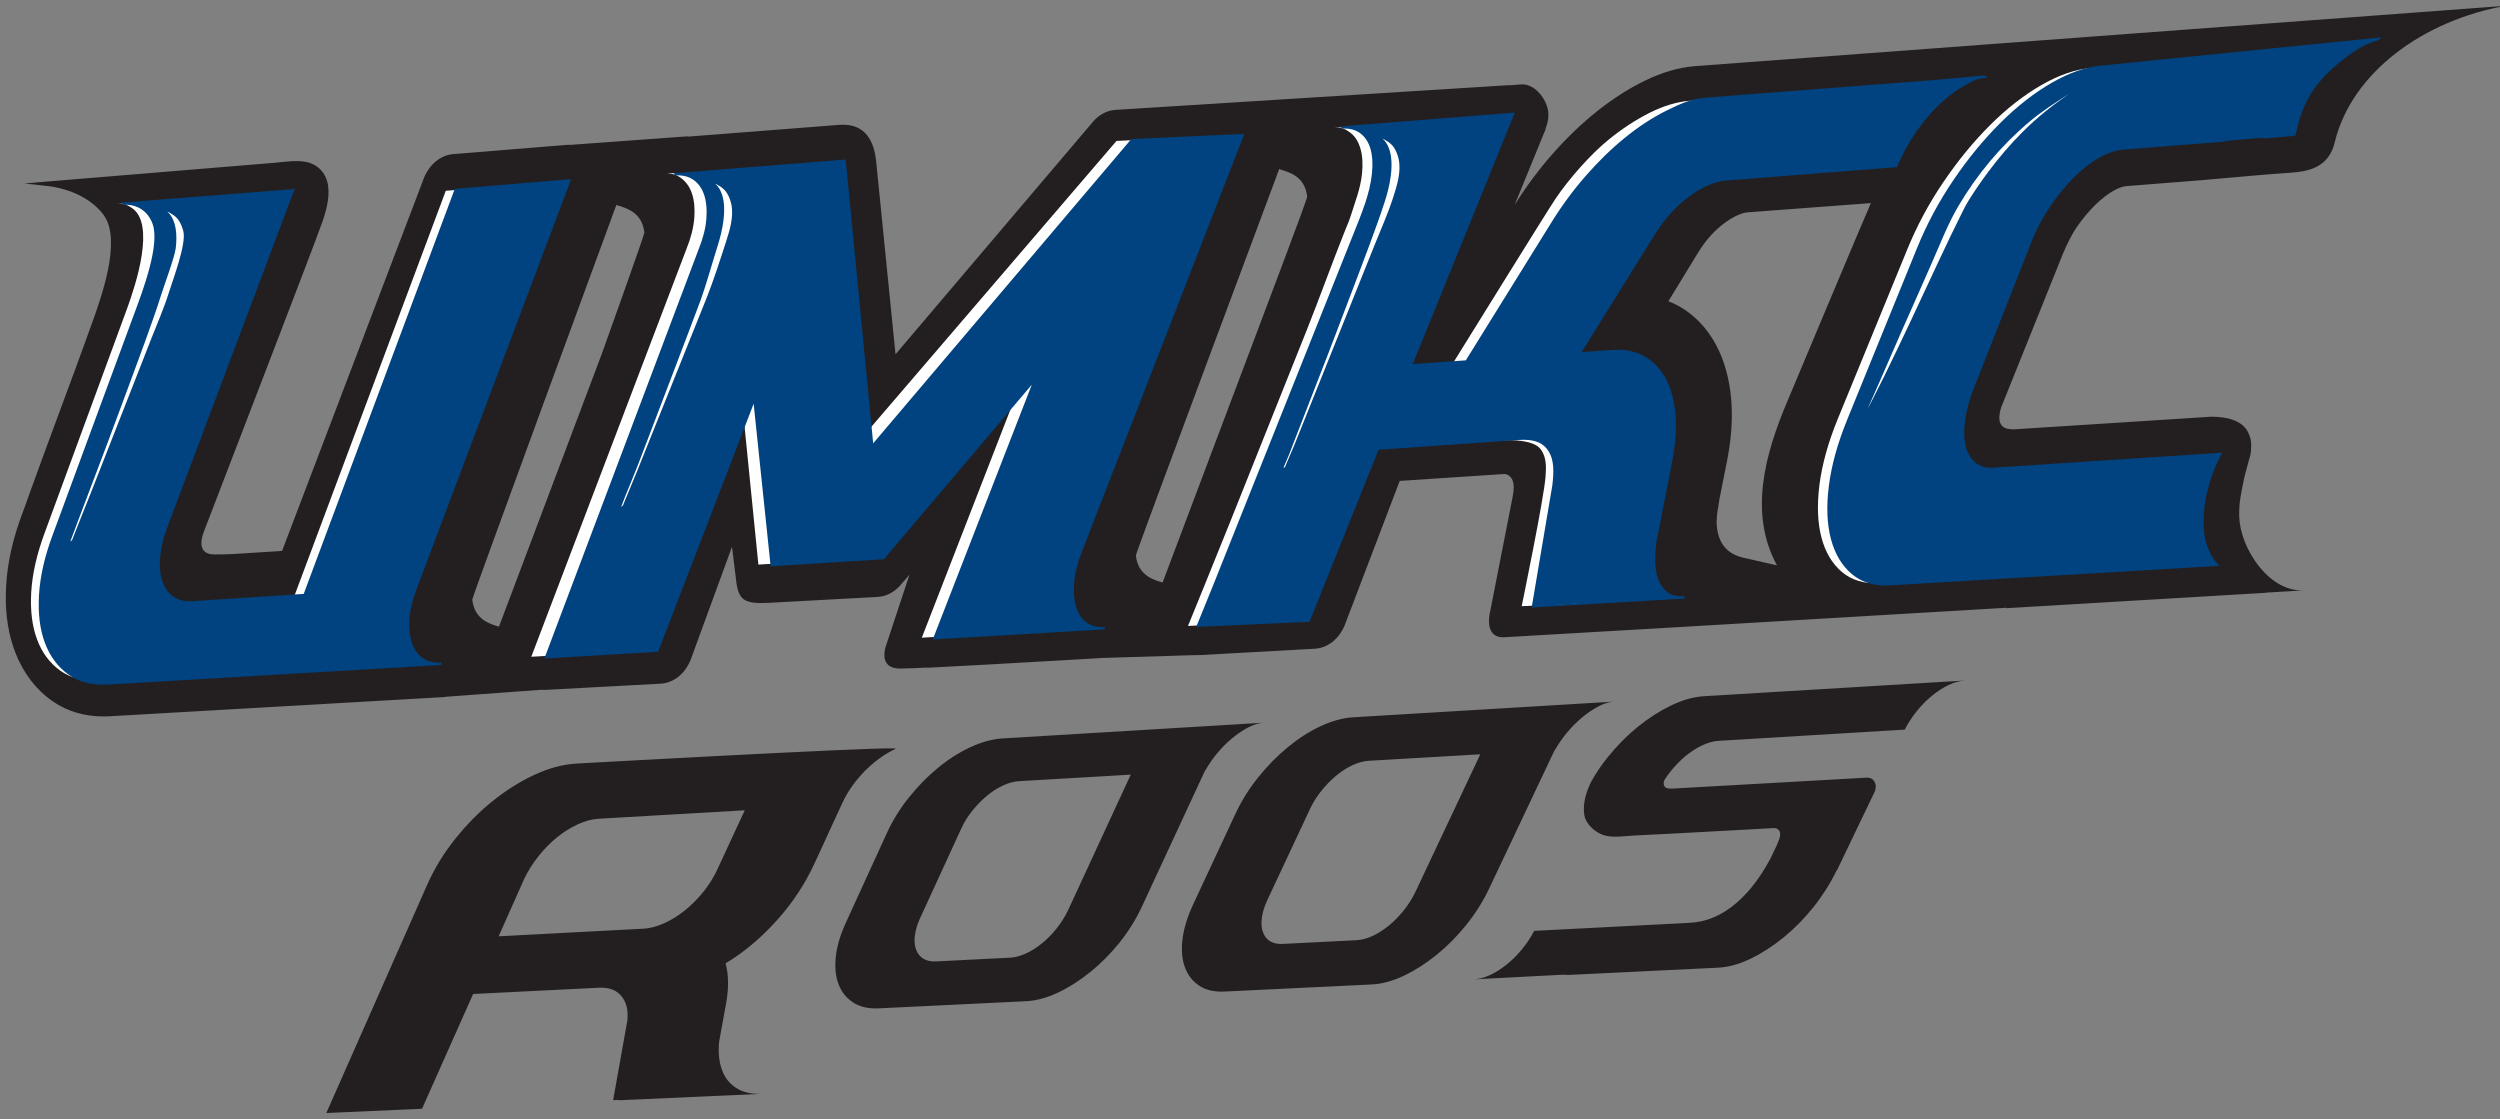
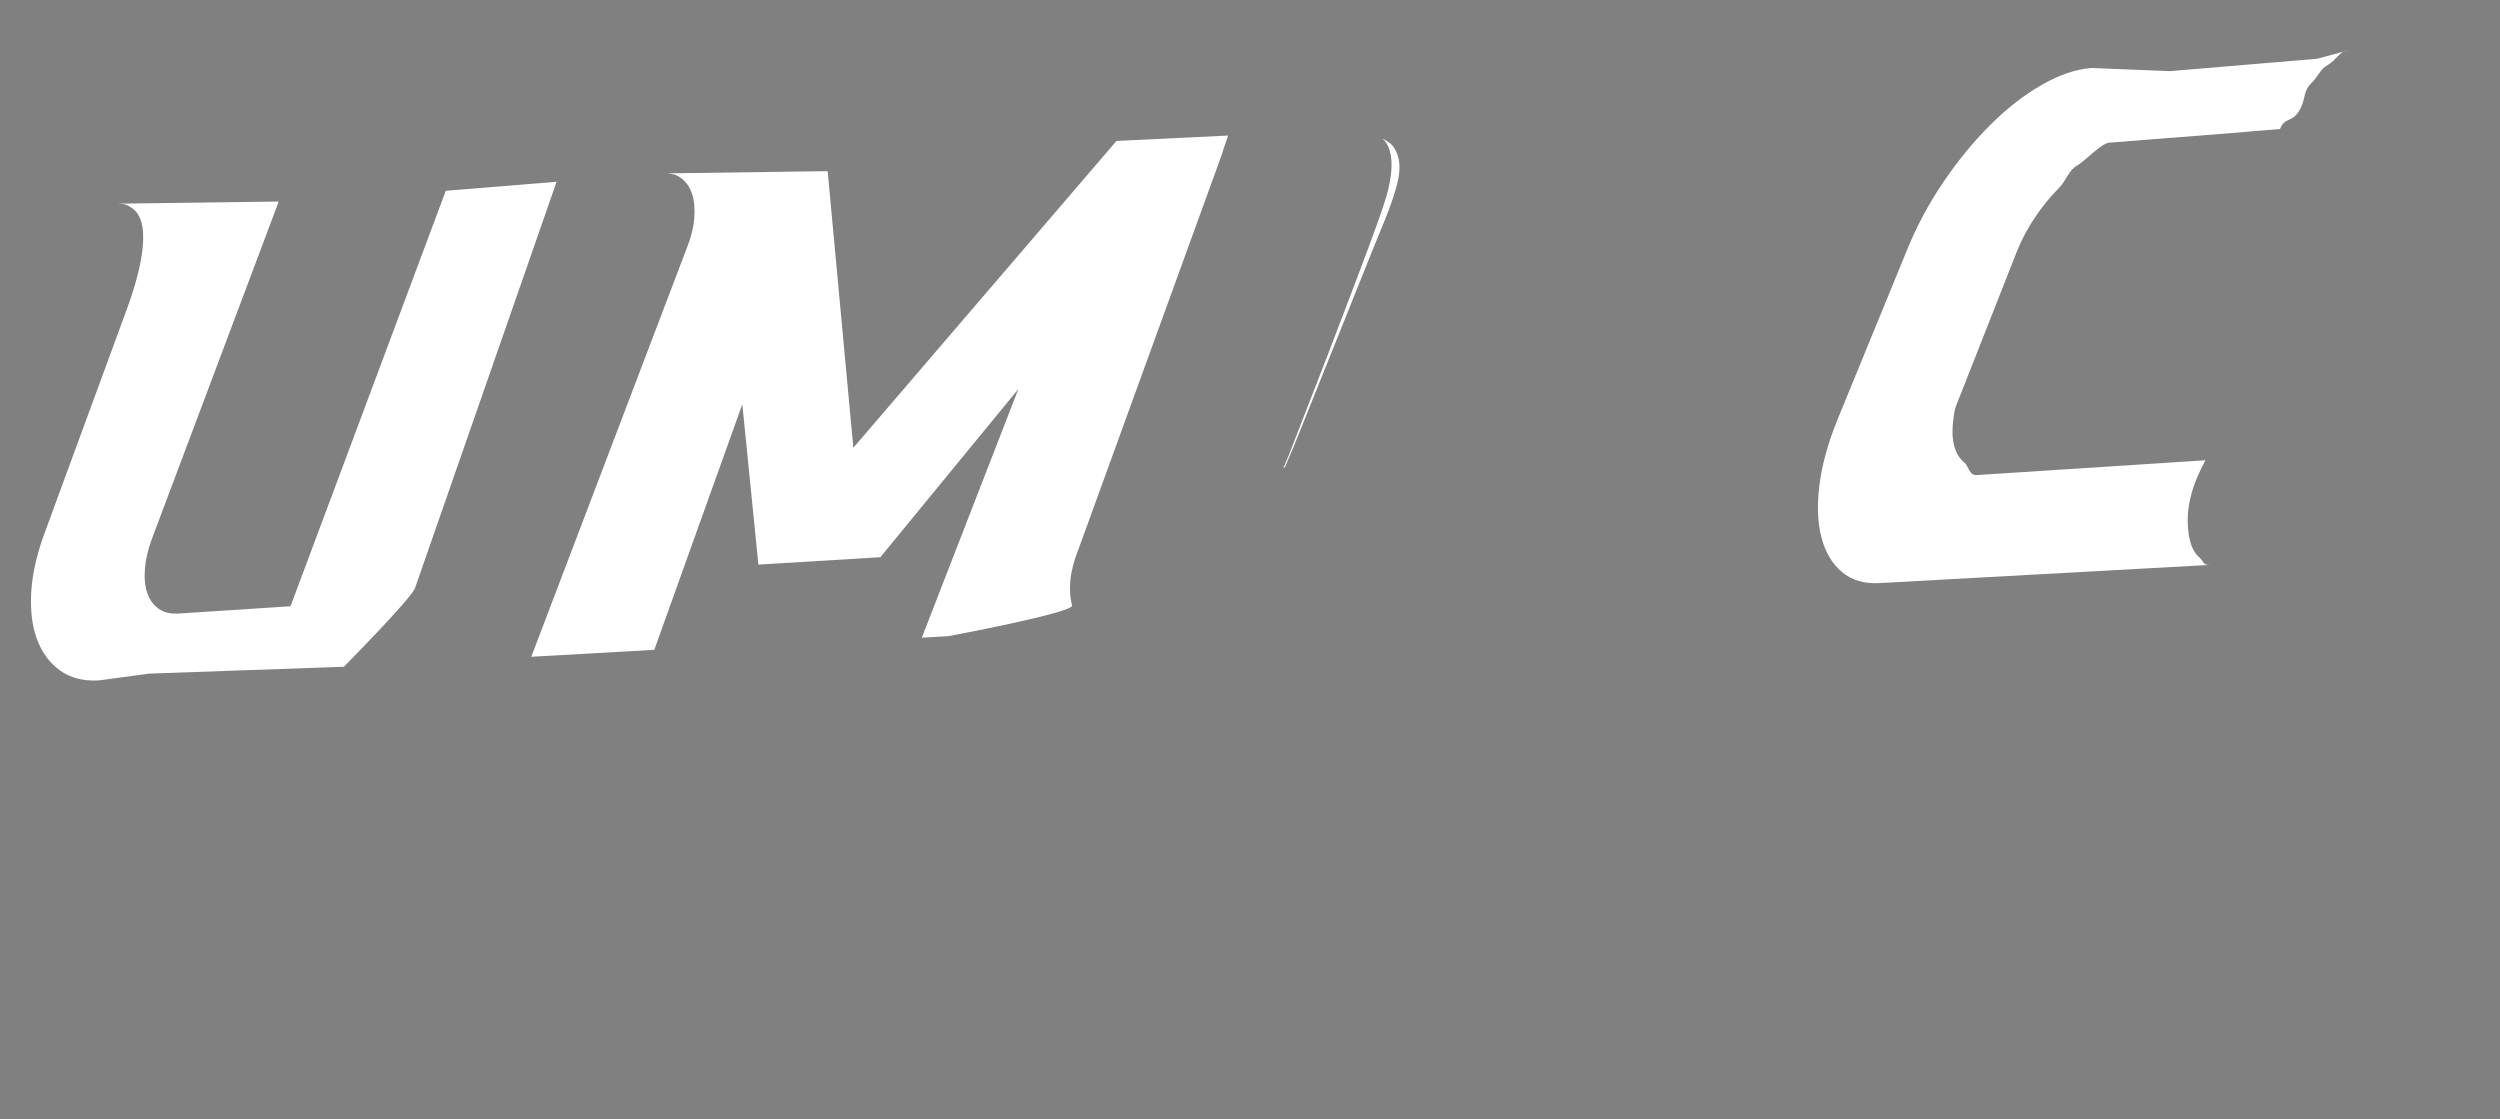
<svg xmlns="http://www.w3.org/2000/svg" xml:space="preserve" height="95.78" viewBox="0 0 213.991 95.78" width="213.99" version="1.1">
  <rect x="0" y="0" width="213.991" height="95.78" fill="#808080" stroke="none" />
  <g transform="matrix(1.25 0 0 -1.25 -382.45 547.75)">
    <g style="" transform="translate(-.203 -.406)">
-       <path d="m214.75 0.986-69.4 5.166c-1.451 0.116-2.893 0.559-4.314 1.252-1.377 0.674-2.724 1.536-4.039 2.58-1.314 1.042-2.575 2.249-3.781 3.606-1.212 1.367-2.319 2.849-3.314 4.441l2.65-6.479-0.016-0.021c0.245-0.63 0.37-1.286 0.117-2-0.32-0.906-1.132-1.804-2.07-1.816-0.075-0.001-0.152 0.004-0.234 0.01l-0.918 0.072-0.012-0.016-33.723 2.119c-0.703 0.056-1.364 0.409-1.871 0.996l-16.918 19.922-1.656-16.506c-0.189-1.794-0.945-3.187-2.918-3.141-0.075 0.001-0.152 0-0.234 0.008l-12.99 1.01 0.006-0.029-10.033 0.732c-0.035-0.001-0.073-0.004-0.111-0.004-0.068-0.003-0.139 0.002-0.217 0.008l-9.709 0.787c-1.087 0.091-2.056 0.891-2.518 2.084l-12.129 31.883-4.168 0.264c-0.42 0.019-0.953 0.035-1.596 0.037-1.846 0.01-0.9-2.002-0.9-2.002l-0.01 0.002c2.433-6.379 9.524-24.7 10.16-26.572 0.349-1.028 0.678-2.303 0.367-3.387-0.26-0.91-0.966-1.48-1.803-1.639-0.895-0.168-1.826-0.001-2.723 0.076-1.704 0.136-18.864 1.549-19.963 1.647-0.475 0.041-0.948 0.084-1.422 0.127-0.018 0.001 1.442 0.136 2.141 0.232 2.185 0.301 3.81 1.308 4.656 2.477 1.546 2.135-0.196 6.975-0.996 9.211-1.814 5.062-3.634 9.807-5.451 14.867-0.161 0.45-0.309 0.91-0.486 1.353-0.791 2.08-1.297 4.152-1.422 6.229-0.018 0.271-0.028 0.548-0.031 0.828-0.001 0.021 0 0.033 0 0.033-0.022 1.69 0.215 3.361 0.805 4.885 0.662 1.752 1.795 3.232 3.188 4.189 1.286 0.9 2.755 1.289 4.236 1.309h0.018c0.233 0.004 0.454-0.003 0.672-0.016l4.74-0.27 23.734-1.363h0.021c0.029-0.002 0.062-0.004 0.094-0.008l0.012-0.002h0.002l0.027-0.002s0.011-0.001 0.021-0.004c0.015-0.001 0.02-0.001 0.041-0.006 0.031-0.004 0.053-0.008 0.066-0.012l8.18-0.6c0.026 0.005 0.075 0.012 0.15 0.016 0.058 0 0.113-0 0.172-0.004l9.881-0.533c1.106-0.062 2.093-0.858 2.568-2.064l3.531-9.65 0.35 2.842c0.191 1.789 0.764 2.036 2.732 1.957 0.062-0.003 9.41-0.512 9.41-0.512 0.718-0.045 1.4-0.403 1.92-1l0.777-0.895-2.012 6.084s-0.737 1.98 1.248 1.945c0.871-0.016 1.625-0.05 2.195-0.084 0.035 0.003 0.069 0.009 0.104 0.01 0.056 0 0.112-0.001 0.17-0.004l5.242-0.279c0.011 0 0.039-0.003 0.064-0.004l9.236-0.529c0.019 0 0.038-0.004 0.051-0.004 0.031-0.003 0.053-0.007 0.066-0.01l8.258-0.252c0.016 0.003 0.04 0.006 0.068 0.006 0.058 0 0.115-0 0.174-0.004l9.846-0.545c1.087-0.065 2.065-0.835 2.549-2.014l4.707-12.35 9.006-0.594c0.388 0.074 0.961 0.416 0.674 1.857-0.015 0.074-0.023 0.134-0.033 0.199l-1.904 9.705s-0.623 2.292 1.195 2.215c1.157-0.05 26.44-1.544 43.018-2.525l-0.057 0.041 22.188-1.318c0.016 0 0.034-0.002 0.049-0.016 0 0 3.281-0.195 3.283-0.195-3.027 0.179-5.462-3.604-5.559-6.281-0.044-1.251 0.195-2.212 0.445-3.434l0.369-1.389c0.1-0.29 0.176-0.586 0.193-0.881 0.036-0.624 0.027-0.955-0.238-1.52-0.524-1.121-2.002-1.347-3.062-1.359-0.062 0-0.127 0.001-0.197 0.006l-16.855 1.078c-0.062-0.005-0.122-0.013-0.195-0.016-1.25-0.041-1.054-1.203-0.83-1.887l5.289-13.154c0.279-0.669 0.721-1.608 1.205-2.301 0.507-0.728 1.035-1.352 1.588-1.891 0.547-0.531 1.064-0.919 1.562-1.195 0.477-0.268 0.83-0.36 1.082-0.379 2.145-0.164 4.288-0.33 6.432-0.508 2.533-0.211 5.074-0.47 7.607-0.639 1.551-0.104 3.262-0.452 3.775-2.586 1.446-6.011 7.622-10.462 14.666-11.707zm-35.654 9.754c-0.291 0.126-0.578 0.268-0.859 0.426-0.995 0.554-1.937 1.276-2.818 2.139-0.868 0.843-1.673 1.803-2.412 2.861-0.764 1.094-1.409 2.263-1.924 3.498l-4.951 12.145c-0.494 1.19-0.868 2.428-1.053 3.709-0.074 0.509-0.117 1.023-0.123 1.543-0.009 0.764 0.065 1.56 0.27 2.35 0.328 1.314 1.071 2.568 2.09 3.35 0.921 0.733 1.975 1.003 2.934 1.016h0.025c0.147 0.003 0.297-0 0.449-0.008l14.301-0.896-2.732 2.025-20.688 1.185c-0.106 0.007-0.207 0.008-0.301 0.008-0.68-0.018-0.943-0.171-1.113-0.305-0.32-0.292-0.41-0.414-0.6-1.014-0.089-0.324-0.155-0.78-0.146-1.412 0.004-0.352 0.033-0.763 0.092-1.225 0.155-1.195 0.559-2.673 1.277-4.373l5.961-14.154c0.721-1.704 1.623-3.332 2.717-4.889 1.115-1.59 2.302-2.982 3.561-4.197 1.252-1.205 2.503-2.144 3.758-2.842 0.839-0.468 1.601-0.771 2.287-0.939zm-35.014 3.232c-0.383 0.219-0.758 0.466-1.131 0.734-1.49 1.073-2.784 2.503-3.852 4.195l-6.279 9.879c-0.401 0.631-0.612 1.387-0.621 2.147-0.008 0.59 0.106 1.188 0.346 1.734 0.51 1.171 1.508 1.9 2.598 1.912 0.07 0.003 0.14 0.001 0.207-0.004l2.78-0.195c0.122-0.009 0.232-0.011 0.342-0.01 0.501 0.007 0.788 0.113 0.953 0.205 0.315 0.198 0.399 0.297 0.564 0.576 0.126 0.239 0.262 0.626 0.326 1.336 0.016 0.184 0.023 0.405 0.019 0.639-0.006 0.551-0.072 1.209-0.221 1.969l-1.363 6.834c-0.026 0.122-0.042 0.237-0.055 0.318-0.021 0.158-0.029 0.275-0.033 0.365-0.035 0.333-0.056 0.672-0.06 1.01l-3.522 0.203 0.938-5 0.037-0.232c0.058-0.448 0.091-0.881 0.096-1.33v-0.061c0.016-1.455-0.315-3.026-1.133-4.301-0.506-0.801-1.197-1.451-1.961-1.85-0.754-0.395-1.532-0.547-2.269-0.557-0.161-0.003-0.322 0.001-0.482 0.014l-3.211 0.209c0.312-0.23 0.591-0.53 0.818-0.889l7.232-11.398c0.801-1.282 1.676-2.457 2.639-3.541 0.975-1.096 1.972-2.042 2.984-2.846 1.015-0.806 2.011-1.439 2.988-1.918 0.108-0.051 0.215-0.102 0.32-0.148zm-19.572 0.984-6.379 15.408c-0.205 0.494-0.31 1.03-0.316 1.565-0.009 0.706 0.155 1.414 0.49 2.027 0.299 0.549 0.711 0.976 1.184 1.254l-1.668 0.109c-1.08 0.074-2.048 0.844-2.529 2.014l-4.871 11.898-2.682 0.154 11.533-28.271 0.15-0.453 0.008-0.025 0.18-0.686c0.466-1.14 0.797-2.327 0.926-3.572 0.037-0.36 0.062-0.719 0.065-1.088v-0.031l3.91-0.303zm-14.758 0.002c0.022 0.006 0.105 0.045 0.105 0.045 0.729 0.229 2.082 0.559 2.289 2.316 0.002 0.234-3.572 9.664-3.572 9.664l-8.807 23.373c-0.729-0.23-2.082-0.559-2.289-2.316-0.001-0.234 12.273-33.082 12.273-33.082zm-8.473 1.723-11.721 28.779 0.461 0.273-0.461-0.271c-0.487 1.2-0.848 2.431-0.977 3.754-0.033 0.326-0.051 0.658-0.055 0.988v0.055l-3.627 0.209c-0.006-0.001-0.016-0.001-0.027 0l6.378-15.911c0.195-0.489 0.291-1.007 0.297-1.52 0.014-1.141-0.424-2.259-1.227-2.963-0.515-0.451-1.119-0.678-1.719-0.686-0.76-0.01-1.523 0.33-2.106 1.006l-12.18 14.056-5.662 0.348-1.135-10.598c-0.17-1.586-1.185-2.844-2.496-3.09-0.142-0.026-0.285-0.04-0.428-0.041-1.154-0.018-2.234 0.78-2.74 2.068l-7.508 19.08-2.746 0.154 10.987-28.617c0.492-1.196 0.84-2.467 0.945-3.805 0.019-0.253 0.031-0.499 0.033-0.762 0.001-0.041 0.002-0.083 0.002-0.123l6.082-0.471 2.014 20.51c0.141 1.346 0.902 2.482 1.963 2.934 0.312 0.134 0.637 0.201 0.957 0.203 0.771 0.01 1.53-0.339 2.107-1l21.056-24.274 3.52-0.287zm59.115 1.197c-0.25 0.507-7.164 17-7.164 17-1.866 4.431-3.322 9.505-0.875 14.006l-2.906-0.66c-2.161-0.501-2.356-2.421-2.221-3.697l0.209-1.344c0.004-0.01 0.007-0.018 0.006-0.02l0.652-3.275c0.244-1.251 0.384-2.467 0.396-3.67l0.002-0.023c0.006-0.512-0.012-1.014-0.051-1.5-0.142-1.671-0.549-3.291-1.316-4.711-0.76-1.42-1.86-2.546-3.111-3.256-0.312-0.176-0.631-0.325-0.955-0.449l2.598-4.254c0.682-1.076 1.412-1.863 2.248-2.469 0.891-0.647 1.548-0.86 1.947-0.889l10.541-0.789zm-107.38 0.154c0.024 0.007 0.107 0.043 0.107 0.043 0.728 0.23 2.082 0.561 2.289 2.318 0.001 0.234-3.637 10.367-3.637 10.367l-8.809 23.373c-0.729-0.23-2.08-0.559-2.287-2.316-0.001-0.234 12.336-33.785 12.336-33.785zm-8.947 2.469-10.963 28.568 0.467 0.264-0.467-0.262c-0.461 1.185-0.798 2.417-0.891 3.74-0.014 0.205-0.023 0.416-0.025 0.627-0.003 0.011-0.004 0.027-0.004 0.045v0.123l-3.875 0.223c0.301-0.324 0.55-0.721 0.727-1.178l12.143-31.914 2.889-0.236zm-23.555 0.771-8.754 22.781c-0.448 1.196-0.753 2.417-0.848 3.688-0.016 0.219-0.025 0.445-0.027 0.666-0.003 0.026-0.004 0.041-0.004 0.041-0.011 1.009 0.124 2.072 0.496 3.086 0.441 1.245 1.265 2.319 2.244 2.969 0.08 0.054 0.161 0.106 0.242 0.154l-4.455 0.254c-0.12 0.005-0.236 0.009-0.336 0.008-0.708-0.013-1.089-0.176-1.338-0.348-0.421-0.311-0.562-0.502-0.77-1.004-0.145-0.376-0.257-0.909-0.248-1.746 0.001-0.13 0.006-0.278 0.016-0.438 0.058-0.989 0.326-2.252 0.896-3.748l7.289-19.352 0.145-0.484 0.006-0.023 0.039-0.172c0.414-1.109 1.49-4.12 1.56-5.344 0.009-0.171 0.014-0.326 0.016-0.49 0.001-0.066 0-0.131 0-0.197l3.83-0.299zm147.92 37.471-22.334 1.342c-0.885 0.054-1.818 0.317-2.793 0.787-0.975 0.469-1.925 1.075-2.85 1.824-0.922 0.745-1.78 1.614-2.572 2.594-0.531 0.657-0.993 1.343-1.397 2.053-0.359 0.698-0.817 1.859-0.609 2.967 0.139 0.749 0.947 1.452 1.635 1.662 0.59 0.181 1.202 0.146 1.809 0.096 1.042-0.085 2.096-0.118 3.141-0.174 1.386-0.075 2.772-0.151 4.158-0.223 1.236-0.064 2.473-0.139 3.709-0.201 0.603-0.031 1.206-0.08 1.809-0.098 0.002 0 0.036-0.002 0.037 0.002 0 0 0.808 0.055 0.27 1.205-0.045 0.095-0.073 0.174-0.098 0.244-0.01 0.024-0.02 0.046-0.031 0.072l-0.484 1.014c-1.011 1.942-3.281 5.352-6.844 5.561-0.122 0.007-0.233 0.017-0.344 0.025l-13.068 0.674c-0.282 0.541-0.628 1.067-1.037 1.565-0.408 0.5-0.845 0.936-1.312 1.312-0.466 0.374-0.939 0.675-1.422 0.902-0.482 0.226-0.95 0.351-1.402 0.373l7.652-0.4c0.201 0.018 0.414 0.023 0.637 0.012l12.629-0.613c0.875-0.044 1.793-0.292 2.752-0.756 0.958-0.456 1.902-1.064 2.822-1.809 0.921-0.748 1.778-1.615 2.566-2.598 0.791-0.989 1.456-2.04 1.996-3.152l0.027-0.002 3.195-6.658c0.029-0.062 0.051-0.111 0.055-0.121 0.102-0.316 0.129-0.53-0.051-0.85-0.075-0.134-0.183-0.212-0.32-0.275-0.061-0.029-0.237-0.045-0.34-0.045 0 0-0.067 0.005-0.078 0.006l-16.529 0.93c-0.04-0.001-0.081-0.003-0.129-0.002-0.755 0.028-0.647-0.504-0.578-0.705 0.166-0.269 0.352-0.532 0.559-0.787 0.4-0.496 0.826-0.933 1.283-1.307 0.458-0.372 0.932-0.678 1.418-0.904 0.486-0.228 0.946-0.355 1.381-0.381l15.945-0.961c0.278-0.545 0.62-1.072 1.023-1.574 0.404-0.504 0.838-0.944 1.303-1.324 0.461-0.378 0.932-0.682 1.412-0.914 0.481-0.23 0.947-0.359 1.4-0.387zm-30.027 1.805-22.332 1.342c-0.886 0.056-1.812 0.309-2.779 0.762-0.968 0.449-1.905 1.049-2.812 1.799-0.902 0.746-1.746 1.601-2.522 2.568-0.779 0.966-1.42 1.991-1.93 3.076l-3.639 7.795c-0.505 1.083-0.811 2.084-0.922 3.012-0.109 0.925-0.038 1.727 0.213 2.394 0.247 0.67 0.653 1.197 1.225 1.57 0.57 0.376 1.291 0.541 2.166 0.5l12.607-0.609c0.873-0.044 1.785-0.291 2.74-0.746 0.949-0.45 1.882-1.048 2.795-1.783 0.909-0.735 1.757-1.591 2.541-2.561 0.781-0.974 1.433-2.006 1.955-3.103l5.619-11.877h0.025c0.279-0.499 0.615-0.99 1.022-1.477 0.403-0.484 0.834-0.916 1.291-1.301 0.459-0.384 0.929-0.702 1.4-0.949 0.474-0.25 0.916-0.386 1.336-0.412zm-29.982 1.805-22.332 1.344c-0.886 0.052-1.81 0.304-2.772 0.75-0.959 0.444-1.886 1.033-2.781 1.772-0.892 0.734-1.722 1.579-2.482 2.529-0.762 0.953-1.388 1.96-1.879 3.027l-3.51 7.672c-0.49 1.066-0.78 2.052-0.875 2.965-0.092 0.91-0.009 1.697 0.25 2.356 0.261 0.659 0.678 1.177 1.256 1.543 0.576 0.37 1.301 0.536 2.174 0.492l12.605-0.611c0.876-0.043 1.787-0.288 2.734-0.736 0.941-0.443 1.864-1.033 2.764-1.758 0.897-0.723 1.734-1.564 2.502-2.518 0.767-0.96 1.405-1.979 1.908-3.059l5.426-11.691 0.025-0.002c0.269-0.489 0.601-0.97 0.998-1.449 0.395-0.479 0.82-0.904 1.273-1.283 0.453-0.378 0.914-0.692 1.383-0.936 0.469-0.246 0.913-0.381 1.332-0.406zm-31.701 2.197c-2.558-0.069-27.162 1.303-27.162 1.303-1.154 0.069-2.358 0.398-3.603 0.98-1.244 0.585-2.441 1.341-3.586 2.269-1.146 0.927-2.2 2.002-3.168 3.217-0.968 1.216-1.758 2.506-2.365 3.867l-8.654 19.578 8.195-0.367 4.373-9.822 10.768-0.537c0.851-0.044 1.494 0.197 1.924 0.715s0.597 1.217 0.51 2.088l-1.217 6.822 0.521-0.023-0.031 0.031 12.271-0.551c-0.887 0.04-1.62-0.123-2.197-0.48s-0.991-0.876-1.24-1.553c-0.251-0.676-0.335-1.458-0.258-2.353 0.001-0.018 0.002-0.031 0.002-0.049l0.605-3.326c0.234-1.281 0.218-2.418-0.045-3.41 1.548-0.929 2.999-2.14 4.356-3.643 1.357-1.501 2.448-3.15 3.269-4.943l2.369-5.146c0.299-0.637 0.672-1.254 1.137-1.84 0.499-0.627 1.037-1.176 1.619-1.648 0.581-0.474 1.185-0.853 1.81-1.143 0.039-0.018-0.033-0.031-0.203-0.035zm50.24 0.508-5.58 11.836c-0.264 0.536-0.594 1.052-0.984 1.541-0.393 0.49-0.814 0.918-1.264 1.285-0.45 0.367-0.916 0.664-1.397 0.889-0.481 0.22-0.935 0.338-1.363 0.361l-6.318 0.318c-0.445 0.024-0.813-0.055-1.098-0.236-0.287-0.184-0.487-0.445-0.605-0.781-0.122-0.336-0.151-0.74-0.09-1.209 0.061-0.469 0.215-0.974 0.459-1.504l3.664-7.82c0.246-0.532 0.567-1.048 0.957-1.535s0.814-0.923 1.268-1.303c0.456-0.38 0.921-0.682 1.406-0.908 0.482-0.224 0.952-0.354 1.4-0.379l9.545-0.555zm-29.92 1.742-5.387 11.652c-0.258 0.527-0.578 1.035-0.961 1.518-0.384 0.481-0.799 0.902-1.244 1.264-0.444 0.364-0.904 0.654-1.383 0.875-0.475 0.217-0.929 0.336-1.355 0.357l-6.318 0.318c-0.448 0.024-0.815-0.05-1.103-0.23-0.291-0.182-0.497-0.438-0.621-0.77-0.128-0.33-0.162-0.727-0.107-1.19 0.052-0.461 0.198-0.955 0.432-1.478l3.539-7.699c0.236-0.525 0.548-1.031 0.932-1.51 0.383-0.482 0.798-0.909 1.244-1.283 0.449-0.375 0.916-0.671 1.393-0.895 0.481-0.221 0.945-0.348 1.397-0.373l9.545-0.557zm-33.039 3.051-2.303 4.967c-0.301 0.676-0.696 1.327-1.188 1.945-0.491 0.62-1.026 1.164-1.6 1.629-0.574 0.466-1.175 0.844-1.805 1.127-0.63 0.282-1.228 0.439-1.791 0.467l-12.381 0.65 2.186-4.906c0.318-0.672 0.72-1.316 1.209-1.93 0.485-0.615 1.017-1.161 1.59-1.625 0.574-0.466 1.17-0.838 1.791-1.123 0.621-0.286 1.214-0.447 1.777-0.477l12.514-0.725z" transform="matrix(.8 0 0 -.8 305.96 439)" fill="#231f20" />
      <g fill="#fff">
        <path d="m464.81 434.58-3.625-0.305-6.42-0.54-5.402 0.216c-1.081-0.09-2.221-0.483-3.42-1.175-1.2-0.692-2.368-1.604-3.507-2.74-1.137-1.134-2.201-2.431-3.191-3.892-0.991-1.457-1.82-3.004-2.487-4.638l-4.747-11.58c-0.665-1.627-1.082-3.136-1.258-4.528-0.174-1.392-0.127-2.592 0.139-3.601 0.267-1.009 0.735-1.796 1.405-2.362 0.669-0.567 1.53-0.82 2.587-0.756l22.635 1.246c-0.538-0.034-0.416 0.219-0.745 0.502-0.406 0.344-0.643 0.919-0.741 1.638-0.241 1.76 0.245 3.34 1.153 5.024l-15.658-1.014c-0.542-0.035-0.526 0.589-0.861 0.866-0.337 0.273-0.569 0.665-0.696 1.171s-0.14 1.115-0.043 1.824c0.099 0.709 0.07 0.61 0.393 1.414l3.96 10.056c0.324 0.804 0.735 1.576 1.235 2.318 0.499 0.741 1.034 1.399 1.606 1.974 0.571 0.577 0.67 1.221 1.269 1.566 0.599 0.346 1.65 1.527 2.2 1.57l4.223 0.339c0.019 0.001 0.033-0.005 0.053-0.004l5.309 0.425 0.002 0.008 2.113 0.169c0.333 0.815 0.761 0.428 1.27 1.18 0.51 0.751 0.273 1.362 0.849 1.931s0.569 0.94 1.173 1.29c0.605 0.351 0.773 0.919 1.324 0.966l-2.097-0.558z" />
        <path d="m334.58 398.33 9.697 27.83-7.588-0.619-10.632-28.449-7.669-0.5c-0.541-0.034-0.99 0.072-1.348 0.32-0.357 0.248-0.618 0.599-0.782 1.058-0.164 0.458-0.223 1.008-0.175 1.649 0.046 0.642 0.202 1.326 0.468 2.053l8.683 23.093-0.027-0.002 0.029 0.042-11.017-0.147c0.511-0.018 0.596-0.048 0.962-0.286 1.657-1.075 0.28-5.26-0.307-6.872-0.915-2.509-1.842-5.011-2.762-7.516-0.793-2.158-1.585-4.315-2.378-6.472-0.167-0.452-0.333-0.906-0.499-1.359-0.548-1.471-0.858-2.835-0.933-4.093-0.073-1.259 0.061-2.343 0.403-3.251 0.342-0.909 0.87-1.618 1.583-2.126s1.597-0.731 2.653-0.669l3.437 0.465 13.33 0.469s4.587 4.637 4.872 5.382" />
        <path d="m379.58 397.15c-0.141 0.495-0.181 1.071-0.119 1.729 0.06 0.638 0.246 1.345 0.553 2.114l9.793 26.965 0.141 0.445 0.315 0.921-7.646-0.369-18.019-21.011-1.759 18.942-10.975-0.151c0.208-0.024 0.414-0.044 0.612-0.132 0.367-0.164 0.708-0.483 0.919-0.891 0.058-0.111 0.108-0.23 0.149-0.352 0.158-0.465 0.212-1.024 0.162-1.681-0.05-0.656-0.227-1.359-0.531-2.108l-10.631-27.938 8.424 0.475 6.027 16.816 1.1-10.979 8.351 0.505 9.454 11.52-6.613-17.03 1.81 0.103s8.622 1.61 8.483 2.107" />
-         <path d="m435.14 432.75-13.285-1.047c-0.869-0.072-1.775-0.344-2.72-0.816-0.944-0.472-1.884-1.086-2.818-1.844-1.209-0.98-2.704-2.659-3.637-4.048-0.593-0.882-5.914-9.475-6.804-10.907-0.191-0.307-0.382-0.615-0.573-0.922l-3.482-0.349 6.921 17.08-0.134-0.011 0.108 0.148-11.159-0.157c0.531-0.016 0.695-0.083 1.047-0.338 0.351-0.254 0.57-0.617 0.715-1.098 0.143-0.48 0.18-1.06 0.11-1.738-0.103-1.015-0.481-1.944-0.775-2.889-0.115-0.366-0.276-0.717-0.416-1.069-0.791-1.981-1.782-4.713-2.572-6.694-0.868-2.172-1.736-4.344-2.604-6.517-0.873-2.188-1.746-4.375-2.62-6.563-0.691-1.729-1.101-2.708-1.792-4.436-0.317-0.794-0.795-1.937-1.112-2.731-0.008-0.019-0.015-0.039-0.023-0.059l7.583 0.342 4.45 11.772 9.441 0.595c0.707 0.047 2.183 0.017 2.656-0.587 0.43-0.548 0.4-1.239 0.354-1.885-0.107-1.494-1.581-8.621-1.634-8.886 0 0 2.778 0.136 2.778 0.135l7.448 0.439c-0.537-0.031-1.315 0.304-1.652 0.574s-0.257-0.293-0.384 0.218c-0.128 0.511-0.097 1.471-0.019 2.147 0.002 0.015-0.001 0.032 0 0.048l1.106 5.66c0.218 1.142 0.29 2.184 0.213 3.124-0.079 0.939-0.291 1.741-0.64 2.402-0.349 0.66-0.825 1.166-1.429 1.52-0.605 0.352-1.338 0.496-2.197 0.435l-2.232-0.159 5.042 8.106c0.689 1.115 1.236 1.668 2.063 2.511 1.212 1.236 2.828 2.478 3.633 2.543l5.318 1.327c0.174 1.153 1.639-0.195 2.136 0.533 0.495 0.728 0.403 1.039 0.968 1.591 0.567 0.552 0.916 1.162 1.514 1.503 0.599 0.341 0.716 0.69 1.267 0.737l-0.158 0.26z" />
      </g>
-       <path d="m203.84 3.818c-0.902 0.086-1.802 0.183-2.703 0.273-0.728 0.074-1.455 0.146-2.184 0.219-0.892 0.09-1.787 0.18-2.68 0.27-1.005 0.1-2.011 0.203-3.016 0.303-1.004 0.102-2.007 0.203-3.01 0.305-0.978 0.099-1.956 0.196-2.934 0.295-0.886 0.09-1.774 0.179-2.66 0.268-0.725 0.074-1.449 0.145-2.174 0.219-0.515 0.051-1.027 0.103-1.541 0.154-0.234 0.024-0.467 0.049-0.699 0.072-0.014 0.001-0.03 0.003-0.045 0.004-1.35 0.114-2.775 0.604-4.273 1.469-1.5 0.864-2.959 2.005-4.383 3.426-1.421 1.416-2.753 3.036-3.99 4.861-1.238 1.823-2.274 3.756-3.107 5.799l-5.975 14.682c-0.83 2.035-1.352 3.92-1.57 5.66-0.219 1.74-0.16 3.24 0.174 4.5 0.334 1.261 0.918 2.246 1.756 2.953 0.835 0.709 1.913 1.026 3.234 0.947l27.951-1.658c-0.38-0.388-0.644-0.849-0.822-1.334-0.164-0.355-0.276-0.773-0.34-1.242-0.301-2.201 0.319-4.804 1.453-6.91l-19.369 1.268c-0.677 0.044-1.226-0.105-1.647-0.451-0.42-0.341-0.71-0.831-0.869-1.465-0.159-0.632-0.175-1.393-0.053-2.279 0.124-0.886 0.385-1.828 0.789-2.832l4.949-12.572c0.405-1.004 0.92-1.969 1.545-2.897 0.625-0.926 1.292-1.749 2.006-2.467 0.715-0.721 1.447-1.297 2.195-1.728 0.749-0.431 1.465-0.674 2.152-0.729l5.279-0.424c0.024-0.001 0.041 0.005 0.066 0.004 0 0 6.634-0.531 6.637-0.541 0.82-0.065 1.648-0.115 2.463-0.201 0.102-0.011 0.084-0.003 0.201-0.021 0.06-0.196 0.157-0.628 0.203-0.82 0.339-1.452 1.024-2.782 1.949-3.857 0.894-1.04 1.991-1.916 3.096-2.644 0.616-0.407 1.256-0.676 1.943-0.875zm-33.746 3.238-4.514 0.406-19.404 1.496c-1.086 0.09-2.066 0.506-3.246 1.096-1.181 0.589-2.357 1.357-3.525 2.305-1.166 0.946-2.297 2.049-3.391 3.307-1.093 1.258-2.088 2.621-2.984 4.086l-7.25 11.68-4.752 0.338 8.736-21.529-14.699 1.166c0.665-0.055 1.216 0.076 1.656 0.396 0.438 0.316 0.746 0.777 0.928 1.377 0.177 0.601 0.225 1.326 0.139 2.172-0.181 1.781-0.914 3.501-1.549 5.094-0.994 2.487-1.987 4.976-2.981 7.465-1.08 2.705-2.16 5.408-3.24 8.113-1.084 2.711-2.166 5.422-3.248 8.133-0.854 2.141-1.709 4.284-2.564 6.424-0.393 0.983-0.986 2.4-1.377 3.383-0.013 0.029-0.024 0.056-0.035 0.084l9.48-0.428 5.91-14.723 11.998-0.842c1.469-0.113 2.251 0.273 2.715 1.018 0.464 0.746 0.486 1.733 0.326 2.994l-1.746 10.322s3.668-0.216 3.668-0.215l9.311-0.549c-0.672 0.037-1.234-0.092-1.641-0.447-1.113-0.971-1.069-2.808-0.896-4.146 0.002-0.019-0.001-0.041 0-0.062l1.383-7.072c0.273-1.427 0.364-2.73 0.268-3.906-0.099-1.173-0.365-2.176-0.801-3.002-0.435-0.825-1.032-1.458-1.787-1.9-0.756-0.439-1.672-0.62-2.746-0.543l-2.789 0.199 6.303-10.135c0.863-1.394 1.864-2.517 3.016-3.365 1.15-0.85 2.225-1.315 3.231-1.397l14.57-1.148c0.4-0.986 0.91-1.935 1.531-2.844 0.619-0.911 1.284-1.712 1.99-2.4 0.709-0.689 1.44-1.246 2.188-1.672 0.749-0.426 1.132-0.668 1.82-0.727zm-63.48 5.005-9.479 0.434-22.217 26.19-2.365-24.432-14.578 1.162c0.662-0.055 1.22 0.069 1.67 0.375 0.449 0.306 0.771 0.751 0.969 1.332 0.198 0.581 0.264 1.28 0.201 2.102-0.062 0.82-0.284 1.698-0.664 2.633l-13.154 34.891 9.518-0.559 8.305-21.562 1.488 14.236 9.555-0.602 13.02-15.363-8.641 22.225 14.574-0.863c-0.672 0.041-1.226-0.105-1.656-0.434-0.431-0.326-0.731-0.799-0.906-1.42-0.176-0.62-0.228-1.34-0.15-2.162 0.076-0.799 0.31-1.68 0.693-2.643l13.818-35.54zm-57.622 3.876-9.738 0.814-12.932 34.672-9.586 0.627c-0.676 0.041-1.239-0.089-1.685-0.4-0.448-0.309-0.773-0.749-0.977-1.322-0.206-0.573-0.279-1.261-0.221-2.062 0.058-0.802 0.255-1.657 0.588-2.564l10.881-28.926-0.025 0.01-14.578 1.143c0.661-0.055 1.221 0.085 1.68 0.383 0.458 0.296 0.791 0.728 1.004 1.293 0.676 1.799-0.828 5.782-1.445 7.453-1.166 3.154-2.328 6.308-3.492 9.463-0.994 2.695-1.985 5.389-2.978 8.084-0.21 0.57-0.422 1.14-0.633 1.709-0.684 1.84-1.072 3.545-1.164 5.117-0.091 1.573 0.076 2.929 0.504 4.064 0.427 1.136 1.087 2.022 1.978 2.654 0.89 0.637 1.996 0.917 3.316 0.84l4.738-0.277 23.812-1.404c-0.675 0.04-1.231-0.099-1.672-0.416-0.441-0.314-0.759-0.771-0.951-1.371-0.194-0.6-0.264-1.295-0.209-2.09 0.051-0.775 0.259-1.627 0.615-2.559l13.171-34.932z" transform="matrix(.8 0 0 -.8 305.96 439)" stroke="#004380" stroke-width="0.2" fill="#004380" />
      <g fill="#fff">
        <path d="m318.46 423.42c-0.055 0.098-0.12 0.19-0.202 0.272-0.149 0.15-0.33 0.269-0.513 0.368-0.005 0.003-0.11 0.051-0.11 0.051l-0.001-0.013c0.305-0.243 0.492-0.749 0.555-1.127 0.075-0.444 0.061-0.911 0.009-1.358-0.071-0.607-0.843-2.689-1.023-3.27-0.322-1.037-0.7-2.059-1.062-3.081-0.22-0.621-1.381-3.749-1.727-4.678-0.314-0.841-0.627-1.683-0.941-2.524-0.533-1.43-1.362-3.574-1.895-5.004-0.103-0.277-0.206-0.554-0.309-0.83-0.078-0.204-0.157-0.407-0.232-0.611 0.009 0.023 0.018 0.045 0.027 0.067 0.019 0.048 0.037 0.097 0.056 0.145l-0.01-0.029-0.073-0.183c-0.072-0.184 0.096 0.021 0.096 0.021 0.04 0.1 0.079 0.202 0.119 0.303 0.107 0.274 0.215 0.548 0.322 0.822 0.168 0.429 0.633 1.572 0.801 2.002 0.204 0.519 0.407 1.037 0.611 1.557 0.239 0.611 0.479 1.221 0.718 1.832 0.251 0.64 0.502 1.281 0.753 1.922 0.25 0.637 0.5 1.275 0.75 1.913 0.251 0.641 0.502 1.282 0.754 1.924 0.196 0.5 0.392 1 0.588 1.5 0.421 1.07 0.884 2.124 1.227 3.226 0.254 0.811 1.169 3.239 0.976 4.096-0.053 0.24-0.145 0.475-0.264 0.687" />
-         <path d="m355.98 425.32c-0.055 0.098-0.119 0.191-0.199 0.273-0.148 0.152-0.328 0.271-0.511 0.372-0.005 0.003-0.109 0.053-0.109 0.053l-0.002-0.013c0.303-0.246 0.487-0.753 0.547-1.132 0.071-0.445 0.053-0.912-0.002-1.358-0.076-0.606-0.227-1.202-0.411-1.782-0.33-1.034-0.768-2.618-1.138-3.637-0.226-0.62-1.411-3.738-1.765-4.664-0.32-0.839-0.64-1.678-0.96-2.517-0.545-1.426-1.089-2.852-1.634-4.278-0.105-0.276-0.723-1.764-0.829-2.039-0.079-0.203-0.159-0.406-0.236-0.609 0.009 0.022 0.017 0.045 0.027 0.068 0.02 0.047 0.038 0.095 0.058 0.143l-0.011-0.028-0.074-0.183c-0.074-0.183 0.096 0.019 0.096 0.019 0.04 0.101 0.081 0.202 0.121 0.303 0.11 0.272 0.733 1.758 0.842 2.031 0.172 0.428 0.344 0.856 0.516 1.284 0.207 0.518 0.415 1.036 0.622 1.553 0.245 0.609 0.489 1.218 0.733 1.826 0.256 0.639 0.512 1.277 0.769 1.916 0.254 0.636 0.51 1.271 0.764 1.907 0.257 0.639 0.513 1.278 0.77 1.918 0.2 0.499 0.4 0.997 0.6 1.496 0.429 1.067 0.952 2.681 1.305 3.78 0.26 0.809 0.556 1.75 0.37 2.61-0.052 0.239-0.141 0.476-0.259 0.688" />
        <path d="m401.68 428.4c-0.055 0.099-0.119 0.191-0.2 0.274-0.147 0.151-0.328 0.272-0.51 0.372-0.005 0.002-0.109 0.052-0.109 0.052l-0.002-0.013c0.303-0.245 0.486-0.753 0.546-1.131 0.071-0.446 0.054-0.912-0.001-1.358-0.076-0.607-0.227-1.203-0.411-1.782-0.33-1.035-0.716-2.054-1.087-3.073-0.225-0.62-1.41-3.738-1.764-4.664-0.32-0.839-0.64-1.678-0.96-2.517-0.545-1.426-1.887-4.834-2.431-6.26-0.105-0.276-0.21-0.552-0.316-0.828-0.08-0.202-0.28-0.633-0.357-0.837 0.009 0.023 0.018 0.045 0.027 0.067 0.019 0.048 0.038 0.096 0.058 0.144l-0.011-0.028-0.074-0.183c-0.074-0.182 0.096 0.02 0.096 0.02 0.04 0.1 0.081 0.201 0.121 0.302 0.11 0.273 0.34 0.775 0.449 1.048 0.172 0.428 0.783 1.945 0.955 2.374 0.208 0.517 0.773 1.927 0.981 2.445 0.245 0.609 0.489 1.218 0.733 1.826 0.256 0.639 0.512 1.278 0.769 1.916 0.254 0.636 0.509 1.271 0.764 1.907 0.257 0.639 0.513 1.279 0.769 1.918 0.2 0.499 0.401 0.997 0.601 1.496 0.429 1.067 0.9 2.117 1.253 3.215 0.259 0.81 0.556 1.751 0.37 2.61-0.052 0.239-0.141 0.476-0.259 0.688" />
        <path d="m447.81 432.16c-0.919-0.595-1.833-1.177-2.674-1.886-1.952-1.644-3.601-3.615-4.89-5.815-0.71-1.212-1.238-2.593-1.807-3.877-0.459-1.035-0.906-2.075-1.371-3.107-0.858-1.901-2.104-4.839-2.963-6.74-0.171-0.379 0.568 1.058 1.105 2.149 1.088 2.21 2.63 5.52 3.667 7.754 0.689 1.484 1.056 2.221 1.766 3.656 0.36 0.727 1.198 1.915 1.681 2.561 0.72 0.961 1.509 1.887 2.36 2.734 0.487 0.484 1.003 0.949 1.535 1.383 0.515 0.419 1.054 0.806 1.591 1.188" />
      </g>
    </g>
  </g>
</svg>